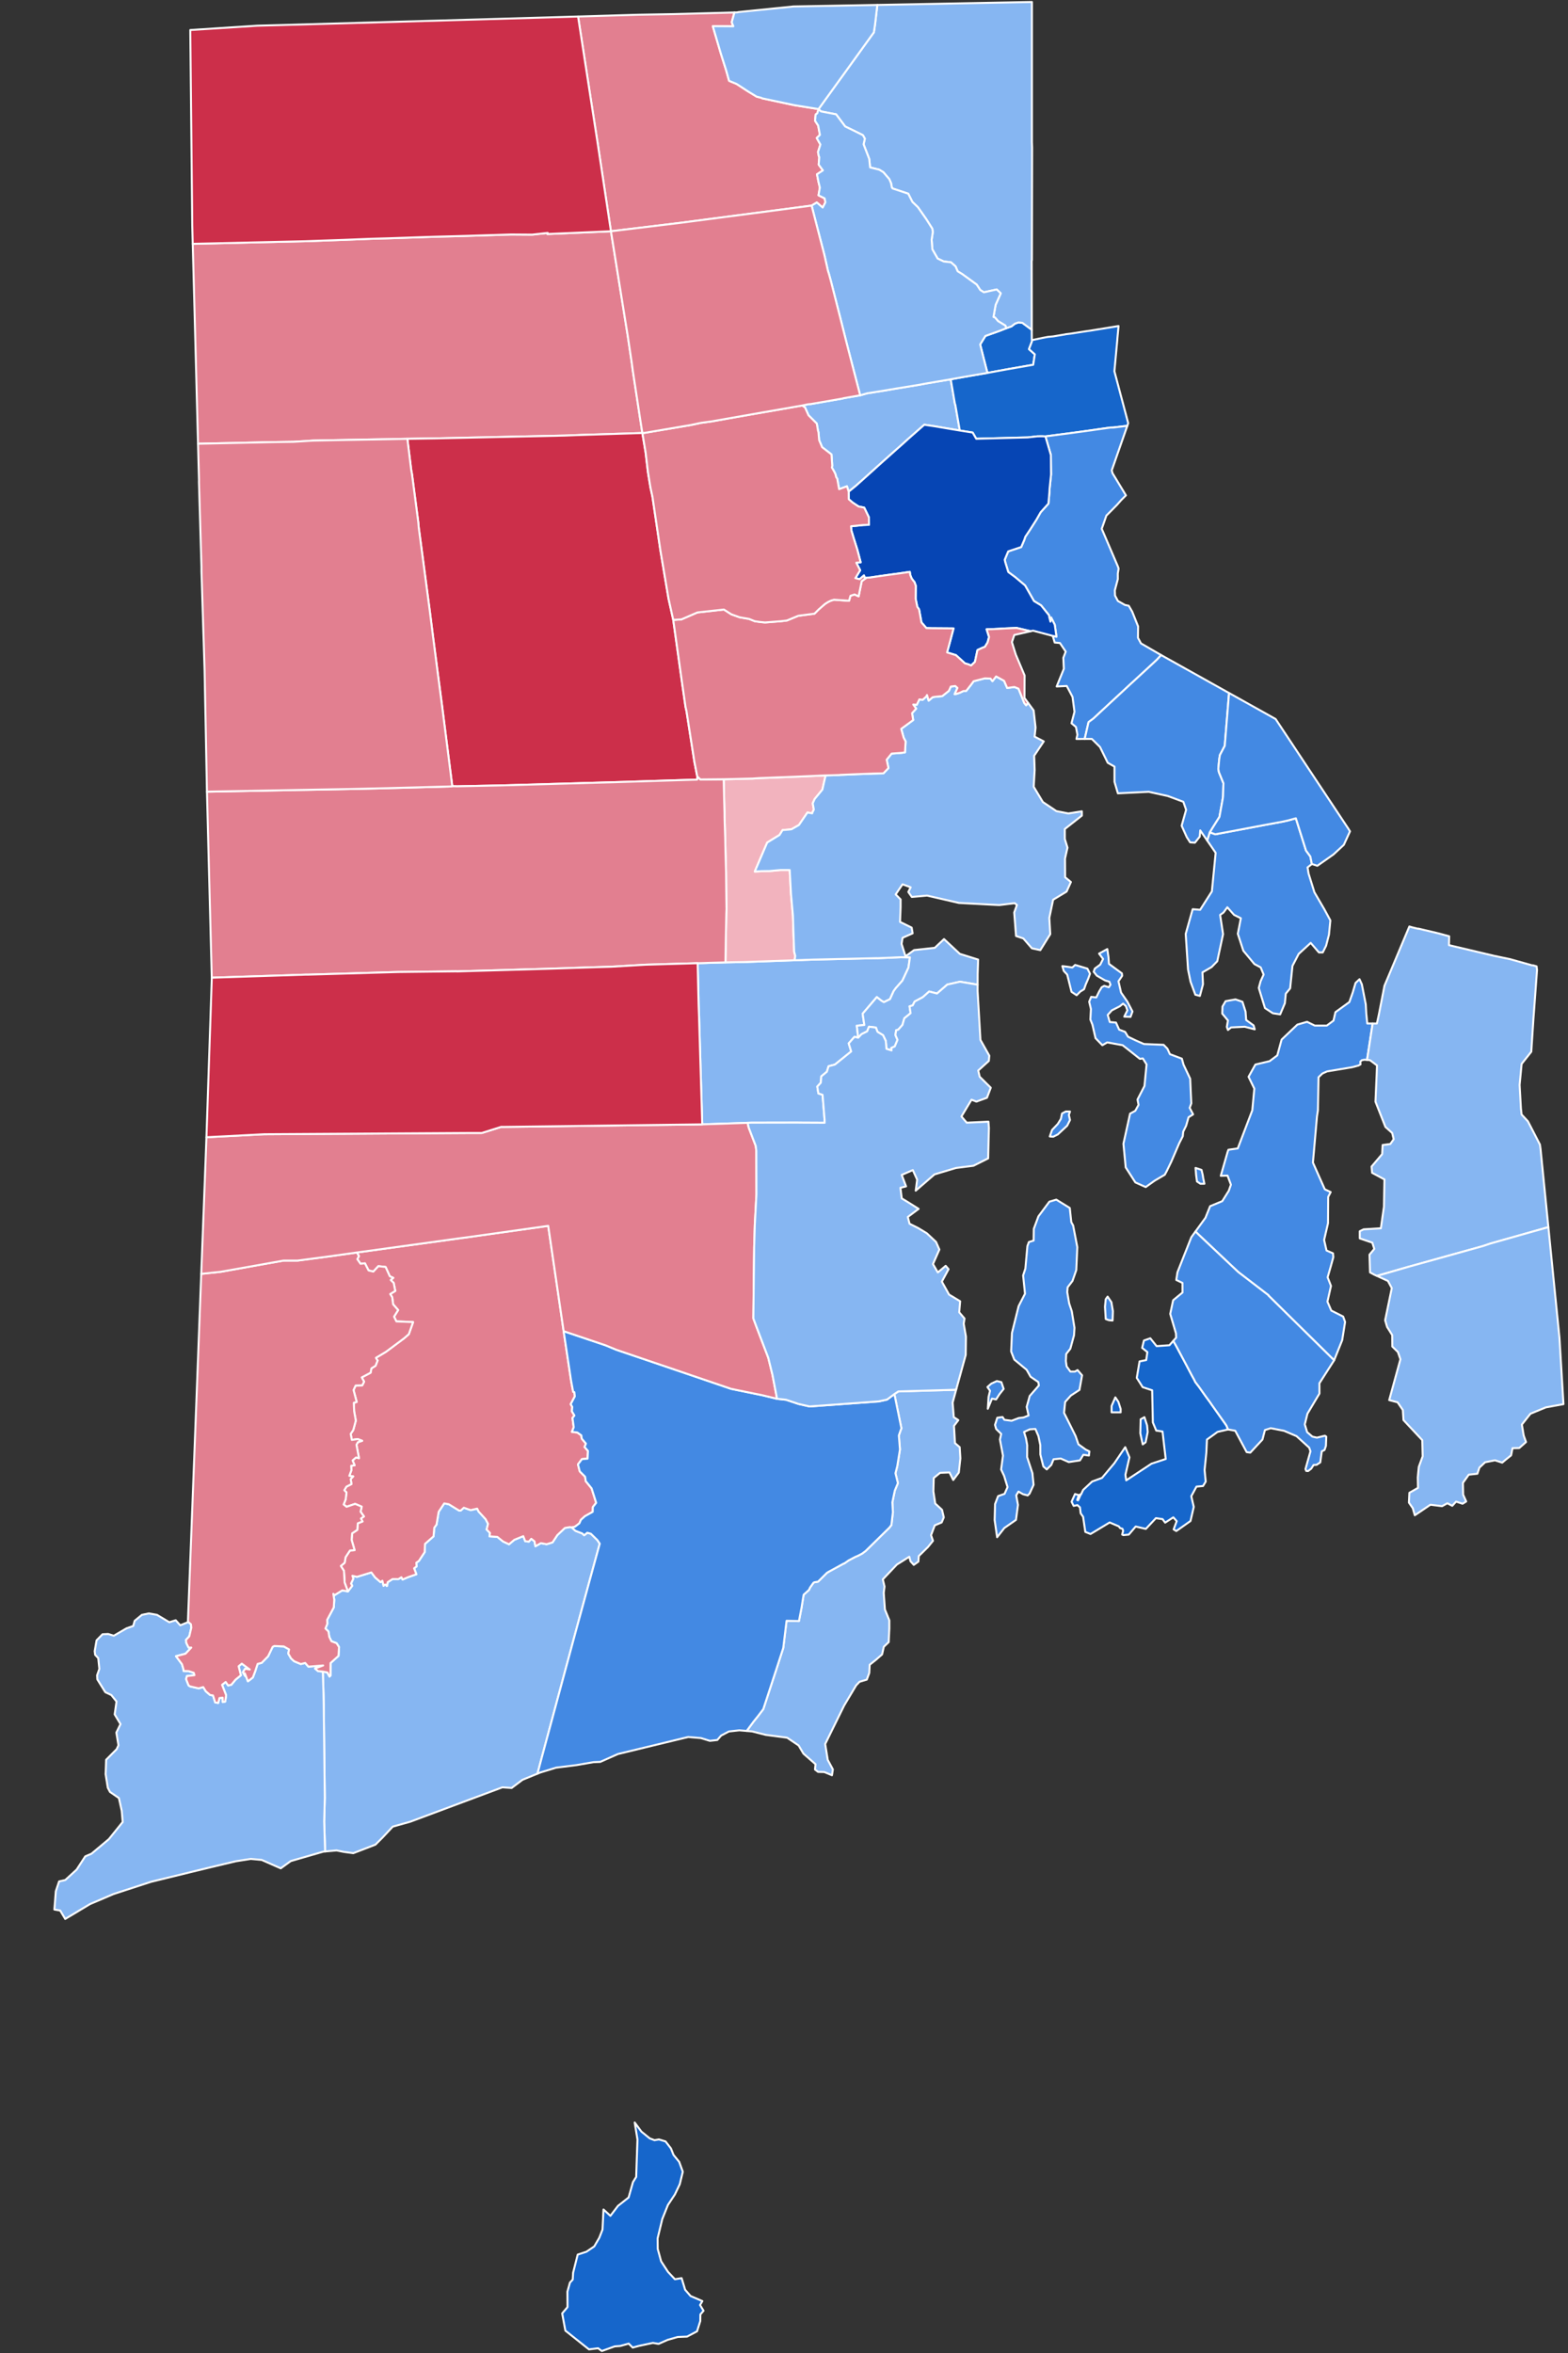
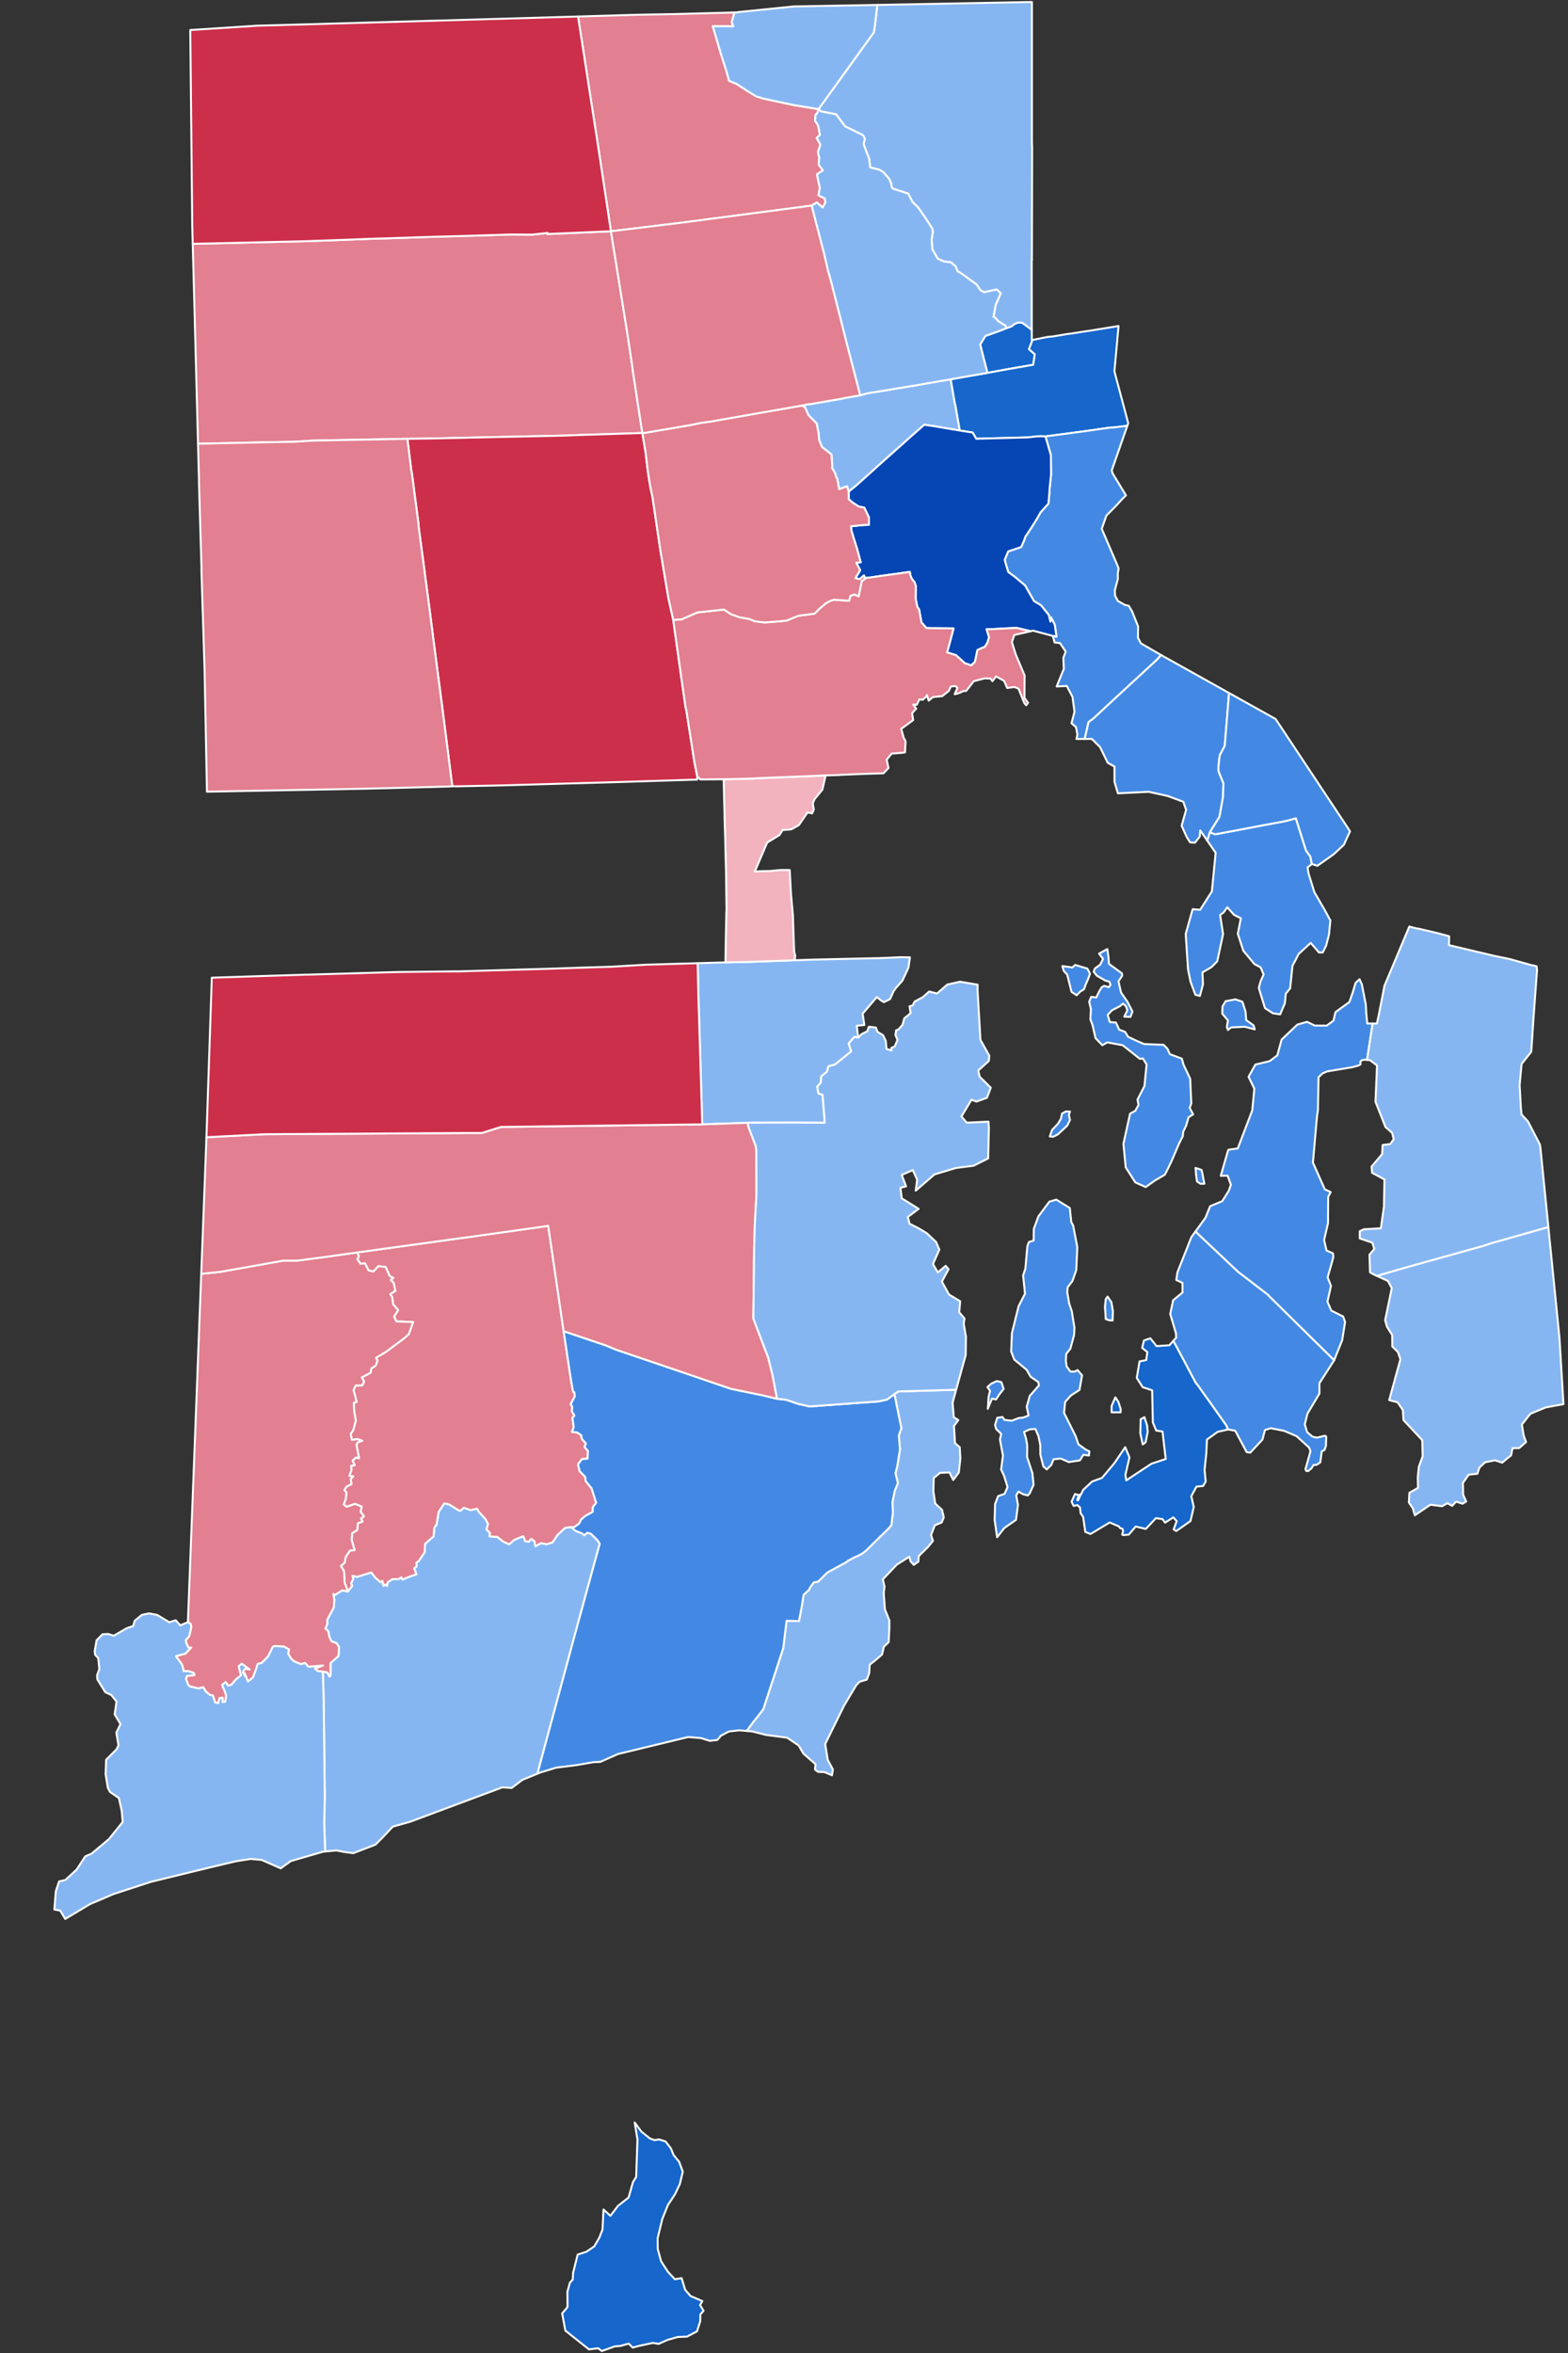
<svg xmlns="http://www.w3.org/2000/svg" xmlns:ns1="http://sodipodi.sourceforge.net/DTD/sodipodi-0.dtd" xmlns:ns2="http://www.inkscape.org/namespaces/inkscape" version="1.2" width="800" height="1200" viewBox="0 0 800 1200" stroke-linecap="round" stroke-linejoin="round" id="svg285633" ns1:docname="Better RI.svg" ns2:version="1.1.1 (3bf5ae0d25, 2021-09-20)">
  <rect x="0" y="0" width="800" height="1200" fill="#333333" stroke="none" />
  <ns1:namedview pagecolor="#ffffff" bordercolor="#666666" borderopacity="1" objecttolerance="10" gridtolerance="10" guidetolerance="10" ns2:pageopacity="0" ns2:pageshadow="2" ns2:window-width="1920" ns2:window-height="1017" id="namedview6498" showgrid="false" ns2:zoom="0.39333334" ns2:cx="400.42372" ns2:cy="503.38982" ns2:window-x="-8" ns2:window-y="-8" ns2:window-maximized="1" ns2:current-layer="svg285633" ns2:pagecheckerboard="0" />
  <defs id="defs285637" />
  <path d="m 98.331,124.354 57.376,-1.336 20.049,-0.706 13.562,-0.54 9.016,-0.255 22.652,-0.766 12.132,-0.315 4.139,-0.12 23.601,-0.736 10.641,0.075 7.947,-0.871 -0.15,0.555 8.474,-0.36 23.932,-1.036 8.61,53.564 2.032,13.661 0.527,3.993 0.045,0.27 3.778,24.785 1.039,6.62 -31.262,0.991 -8.384,0.315 -65.609,1.426 -14.63,0.225 -48.059,0.901 -10.115,0.631 -11.063,0.165 -37.584,0.811 -1.806,-68.711 -0.436,-16.228 z" id="Glocester town" fill="#911f2a" style="fill:#e27f90;fill-opacity:1;stroke:#ffffff;stroke-width:1;stroke-miterlimit:4;stroke-dasharray:none;stroke-opacity:1" />
  <path d="m 513.452,167.379 2.634,-0.946 1.716,-1.351 1.851,-0.661 1.972,0.225 4.786,3.528 0.016,4.549 v 0.751 l 0.181,-0.03 -0.12,0.721 -1.49,3.888 2.965,2.657 -0.813,5.314 -4.38,0.766 -1.52,0.27 -5.735,0.991 -2.634,0.465 -9.091,1.666 -0.602,-2.312 -1.58,-6.17 -1.52,-6.035 0.241,-0.39 2.423,-3.948 0.12,-0.045 7.541,-2.702 z" id="Central Falls city" fill="#d71e67" style="fill:#1666cb;fill-opacity:1;stroke:#ffffff;stroke-width:1;stroke-miterlimit:4;stroke-dasharray:none;stroke-opacity:1" />
  <path d="m 409.22,206.816 3.161,-0.661 1.219,-0.09 4.741,-0.811 11.484,-1.997 0.723,-0.21 8.308,-1.441 3.597,-1.036 7.917,-1.246 6.623,-1.126 11.304,-1.847 4.651,-0.856 12.101,-2.057 0.798,4.594 1.31,7.656 0.286,0.916 1.008,5.84 1.249,7.116 -4.892,-0.811 -7.977,-1.351 -5.253,-0.781 -8.218,7.236 -3.808,3.453 -1.686,1.471 -7.812,6.966 -8.911,8.031 -4.305,3.843 -3.838,3.138 -0.873,-2.747 -4.019,1.471 -0.948,-5.344 -0.542,-0.781 -0.361,-1.486 -0.527,-1.141 -1.31,-2.312 0.196,-0.871 -0.391,-5.795 -4.801,-3.708 -0.437,-1.081 -1.054,-2.462 -0.346,-4.083 -0.241,-0.721 -0.617,-3.678 -4.229,-4.233 -1.776,-3.993 z" id="North Providence town" fill="#f881d4" style="fill:#86b6f2;fill-opacity:1;stroke:#ffffff;stroke-width:1;stroke-miterlimit:4;stroke-dasharray:none;stroke-opacity:1" />
  <path d="m 286.821,1179.816 2.724,-3.228 -0.045,-7.881 1.279,-4.594 1.43,-1.561 0.196,-3.483 2.333,-9.248 4.455,-1.471 3.989,-2.702 2.574,-4.399 1.641,-4.188 0.512,-10.253 3.522,3.243 0.256,-0.345 3.597,-4.729 5.434,-4.279 2.212,-7.836 1.656,-2.672 0.211,-6.47 0.436,-12.595 -1.415,-8.677 3.447,4.669 4.229,3.423 2.423,0.931 2.273,-0.39 3.372,1.021 2.739,3.543 1.34,3.348 2.875,3.513 1.851,5.059 -1.55,6.365 -2.498,5.224 -3.552,5.359 -2.875,7.191 -2.378,9.833 0.06,5.389 1.731,6.32 3.507,5.374 1.942,2.072 0.406,0.435 1.174,1.261 3.417,-0.555 0.06,0.165 1.746,5.75 2.769,3.198 6.021,2.582 -1.189,2.012 1.791,2.927 -1.626,1.861 -0.045,3.393 -1.656,5.224 -5.102,2.702 -4.756,0.195 -5.163,1.471 -4.591,2.041 -2.905,-0.495 -7.165,1.531 -3.146,0.856 -2.017,-2.027 -4.335,1.201 -2.815,0.21 -6.593,2.357 -1.866,-1.411 -4.681,0.585 -12.041,-9.578 z" id="New Shoreham town" fill="#ffec2b" style="fill:#1666cb;fill-opacity:1;stroke:#ffffff;stroke-width:1;stroke-miterlimit:4;stroke-dasharray:none;stroke-opacity:1" />
  <path d="m 294.934,8.429 12.975,-0.39 3.101,-0.09 4.35,-0.135 10.235,-0.3 13.607,-0.24 4.35,-0.075 6.246,-0.165 24.91,-0.676 -1.385,5.014 0.828,2.042 -10.476,-0.075 3.974,13.556 2.86,9.037 1.475,5.284 3.853,1.606 5.81,3.783 4.41,2.687 2.303,0.57 0.557,0.3 16.301,3.468 7.902,1.276 2.258,0.36 2.243,0.36 -0.617,2.132 -0.858,0.661 -0.301,3.168 1.595,2.447 0.888,4.774 -1.626,1.561 1.866,3.348 -1.219,3.813 0.421,2.192 0.241,0.42 -0.316,3.813 2.152,2.942 -3.01,1.982 0.752,3.858 0.708,2.927 -0.692,3.948 3.116,1.546 0.391,2.027 -1.37,2.672 -3.01,-2.597 -2.634,1.591 -66.392,8.722 -36.003,4.369 -6.728,-44.571 -3.612,-23.224 z" id="North Smithfield town" fill="#9e4d4b" style="fill:#e27f90;fill-opacity:1;stroke:#ffffff;stroke-width:1;stroke-miterlimit:4;stroke-dasharray:none;stroke-opacity:1" />
  <path d="m 207.846,223.794 14.63,-0.225 65.609,-1.426 8.384,-0.315 31.262,-0.991 1.656,9.938 1.174,9.938 1.279,7.836 1.039,4.789 4.094,27.592 4.109,24.395 2.408,10.824 4.636,33.057 1.641,11.379 0.482,2.102 4.034,25.881 1.46,7.416 -0.076,1.621 -2.694,0.06 -13.306,0.42 -14.028,0.435 -9.979,0.315 -59.935,1.711 -22.442,0.465 -2.529,-0.06 -5.268,-41.449 -2.303,-17.459 v -0.03 l -2.167,-16.709 -1.505,-11.89 -0.241,-1.907 -5.644,-42.605 -0.196,-2.417 -3.236,-24.71 -0.391,-2.087 z" id="Scituate town" fill="#cc7473" style="fill:#cc2f4a;fill-opacity:1;stroke:#ffffff;stroke-width:1;stroke-miterlimit:4;stroke-dasharray:none;stroke-opacity:1" />
  <path d="m 485.05,193.44 6.532,-1.171 9.422,-1.621 1.445,-0.24 1.339,-0.225 9.091,-1.666 2.634,-0.465 5.735,-0.991 1.52,-0.27 4.38,-0.766 0.813,-5.314 -2.965,-2.657 1.49,-3.888 0.12,-0.721 5.072,-1.066 0.105,-0.03 0.15,-0.03 2.619,-0.495 2.694,-0.255 0.196,-0.03 5.765,-0.961 0.723,-0.15 2.258,-0.27 8.022,-1.246 0.196,-0.03 1.866,-0.255 3.748,-0.615 3.281,-0.525 6.292,-1.036 1.024,-0.165 0.076,-0.015 -0.497,5.269 -0.12,1.321 v 0.27 l -0.421,4.519 v 0.03 l -1.084,11.664 2.002,7.536 1.069,4.023 v 0.015 l 0.436,1.606 3.537,13.301 -0.497,1.456 -0.166,-0.09 -6.999,0.841 -1.565,0.03 -11.891,1.696 -4.305,0.585 -5.208,0.706 -2.107,0.27 -9.498,1.246 -1.731,-0.075 -2.378,0.03 -4.862,0.555 -7.601,0.195 -8.745,0.24 -6.126,0.15 -3.853,0.105 -1.836,-3.168 -6.547,-1.036 -1.249,-7.116 -1.008,-5.84 -0.286,-0.916 -1.309,-7.656 z" id="Pawtucket city" fill="#a880df" style="fill:#1666cb;fill-opacity:1;stroke:#ffffff;stroke-width:1;stroke-miterlimit:4;stroke-dasharray:none;stroke-opacity:1" />
  <path d="m 623.719,513.305 1.595,-2.732 5.057,-0.886 3.522,1.216 1.595,5.029 0.316,4.278 3.778,2.732 0.587,2.012 -5.088,-1.321 -6.969,0.345 -1.611,1.306 -0.572,-1.591 0.572,-3.258 -2.92,-3.513 z m -13.757,82.312 3.055,1.006 0.587,2.447 0.301,1.877 0.587,2.747 h -2.047 l -1.746,-1.156 -0.436,-3.318 z m 90.354,-73.635 -0.196,1.321 -2.649,17.249 -1.309,-0.12 -1.37,0.27 -0.753,0.736 0.105,1.381 -1.069,0.601 -3.221,0.856 -2.152,0.36 -9.181,1.531 -1.445,0.24 -1.58,0.706 -0.798,0.36 -1.972,1.892 -0.316,16.859 -0.482,3.168 -1.189,13.556 -0.421,4.834 -0.452,5.134 3.251,7.311 2.8,6.29 3.01,1.426 -1.279,2.447 -0.09,13.421 -1.987,8.557 1.234,5.374 3.296,1.441 0.166,1.967 -0.12,0.435 -1.099,3.963 -1.686,5.87 1.716,4.384 -1.806,8.017 1.957,4.549 6.051,3.047 0.993,2.747 -1.475,9.277 -4.124,10.283 -33.505,-33.012 0.06,-0.12 -15.518,-11.905 -10.521,-9.938 -9.844,-9.293 -1.415,-1.411 0.436,-0.586 4.666,-6.41 2.363,-5.9 6.081,-2.522 0.12,-0.045 3.326,-5.299 1.099,-3.108 -1.731,-4.639 -3.447,0.105 3.522,-12.28 0.376,-1.006 4.546,-0.646 0.226,-0.03 7.405,-19.426 1.039,-11.064 -1.881,-3.873 -1.054,-2.162 3.477,-6.245 7.27,-1.741 3.913,-2.942 2.197,-8.047 3.552,-3.378 2.604,-2.477 1.881,-1.786 4.952,-1.426 1.159,0.57 2.784,1.366 6.141,-0.015 3.402,-2.537 0.993,-4.309 7.104,-5.149 1.716,-4.879 1.445,-4.879 2.017,-1.892 1.189,2.612 2.002,10.238 0.256,4.624 0.512,5.119 z m -144.615,-11.124 1.024,-2.462 2.604,0.285 1.46,-3.032 1.294,-2.162 1.31,-0.721 2.333,0.721 0.858,-1.306 -0.572,-1.501 -2.182,-0.661 -4.229,-2.447 -1.595,-2.012 0.572,-1.591 2.769,-2.027 1.445,-2.882 -2.047,-2.732 4.215,-2.312 0.587,4.038 0.256,3.513 6.593,4.834 0.135,1.261 -1.881,2.777 1.325,5.765 3.206,4.609 2.619,5.044 -1.008,2.747 -3.191,-0.135 1.595,-3.183 -0.738,-2.162 -1.46,-1.291 -1.671,1.366 -4.064,2.072 -2.092,2.342 1.054,3.618 3.161,0.27 1.611,3.603 3.055,1.156 1.46,2.447 4.124,1.982 4.019,1.756 10.024,0.405 1.942,1.982 1.264,2.777 6.111,2.297 0.843,3.047 3.402,7.191 0.346,7.791 0.226,4.759 -0.828,2.312 1.746,3.318 -2.318,1.456 -1.234,4.309 -1.505,3.062 -0.226,2.342 -1.791,3.513 -4.064,9.458 -2.318,4.774 -1.008,1.877 -5.087,2.972 -4.636,3.303 -5.283,-2.372 -4.922,-7.656 -1.159,-12.07 3.387,-15.342 2.649,-1.441 1.671,-3.017 -0.527,-2.747 3.552,-6.891 1.069,-11.019 -1.897,-3.032 -1.505,0.21 -5.328,-4.233 -3.492,-2.732 -7.857,-1.426 -2.468,1.441 -3.492,-3.603 -1.58,-6.876 -1.054,-2.642 0.286,-5.329 z m -13.682,-18.15 2.318,0.285 2.769,0.42 1.445,-1.306 6.246,1.877 1.325,2.597 -0.873,2.447 -1.309,3.032 -0.858,2.447 -1.897,1.156 -1.881,1.892 -2.619,-1.741 -1.611,-6.485 -0.587,-2.297 -1.746,-1.877 z m -5.253,83.558 2.905,-3.047 1.595,-2.597 0.572,-2.747 1.897,-1.006 h 2.182 l -0.587,1.726 0.587,2.597 -1.445,2.897 -4.801,4.474 -2.318,1.156 -1.746,-0.135 z" id="Portsmouth town" fill="#ae779c" style="fill:#4389e3;fill-opacity:1;stroke:#ffffff;stroke-width:1;stroke-miterlimit:4;stroke-dasharray:none;stroke-opacity:1" />
  <path d="m 355.938,491.222 2.769,-0.075 3.055,-0.105 8.369,-0.24 10.16,-0.195 25.136,-0.886 9.317,-0.33 32.737,-0.751 0.241,0.03 7.315,-0.3 1.114,-0.06 3.432,-0.15 4.666,0.075 -0.752,5.239 -3.086,6.635 -3.402,3.858 -1.099,1.531 -1.836,4.068 -3.116,1.516 -1.294,-0.751 -2.303,-1.831 -7.24,8.467 0.858,5.765 -3.838,0.375 0.722,6.125 -1.881,-0.495 -2.965,3.378 1.264,4.113 -8.309,6.695 -3.236,0.856 -0.858,2.792 -2.86,2.357 -0.241,3.273 -1.791,1.922 0.557,3.513 2.122,0.706 1.039,12.685 0.03,1.576 -11.665,-0.06 -2.468,-0.03 -23.119,0.045 -2.047,0.075 -23.149,0.781 -1.641,-55.05 -0.211,-5.765 -0.421,-18 z" id="East Greenwich town" fill="#db6245" style="fill:#86b6f2;fill-opacity:1;stroke:#ffffff;stroke-width:1;stroke-miterlimit:4;stroke-dasharray:none;stroke-opacity:1" />
  <path d="m 369.228,397.41 14.826,-0.36 0.527,-0.045 2.634,-0.18 19.627,-0.751 11.65,-0.51 2.739,-0.105 -0.903,3.948 -0.738,3.288 -3.943,4.789 -0.993,2.222 0.572,3.183 -0.873,1.756 0.045,0.15 -2.438,-0.42 -4.35,6.395 -3.793,2.147 -1.641,0.18 -2.905,0.225 -1.55,2.507 -6.277,3.858 -0.587,1.336 -1.219,2.822 -4.546,10.629 3.612,-0.195 3.974,-0.06 5.599,-0.525 h 4.621 l 0.662,12.19 0.316,3.543 0.677,7.596 0.241,7.836 0.391,10.509 0.542,2.072 -0.301,2.282 -25.136,0.886 -10.16,0.195 0.211,-13.631 0.211,-10.554 0.015,-0.615 0.105,-2.342 -0.135,-9.022 -0.105,-9.383 v -0.36 l -0.196,-7.356 -0.166,-6.08 -0.076,-4.233 -0.241,-7.236 -0.09,-3.303 -0.015,-2.117 -0.135,-4.759 -0.045,-1.456 z" id="West Warwick town" fill="#c79b37" style="fill:#f2b3be;fill-opacity:1;stroke:#ffffff;stroke-width:1;stroke-miterlimit:4;stroke-dasharray:none;stroke-opacity:1" />
  <path d="m 380.954,882.77 3.552,-4.819 2.152,-2.657 2.769,-3.648 6.487,-19.786 3.703,-11.409 1.686,-13.856 6.322,0.135 1.355,-6.996 0.316,-2.057 0.723,-4.399 2.694,-2.402 0.602,-1.276 1.686,-2.372 0.452,-0.285 1.927,-0.315 4.53,-4.504 0.722,-0.45 7.842,-4.293 0.241,-0.015 2.212,-1.546 3.326,-1.756 1.535,-0.66 2.062,-1.081 1.806,-1.351 12.101,-11.89 1.024,-1.321 0.768,-6.515 -0.271,-5.074 1.249,-5.975 1.58,-3.813 -1.249,-5.044 0.918,-3.573 1.385,-8.572 -0.572,-7.131 0.903,-2.597 0.406,-1.021 -3.582,-17.474 2.017,-1.351 17.942,-0.525 10.942,-0.315 0.707,-0.375 -1.897,6.906 0.587,7.431 2.333,1.501 -2.228,2.942 0.512,8.782 2.408,2.072 0.346,5.69 -0.798,7.251 -1.084,1.426 -1.776,2.372 -1.897,-3.843 -4.816,0.195 -3.221,2.627 -0.181,6.83 0.948,6.2 3.462,3.183 0.903,3.873 -1.084,2.582 -3.522,1.486 -1.897,5.014 0.993,2.867 -2.559,3.168 -4.681,4.594 -0.211,2.837 -0.753,0.54 -1.595,1.141 -1.686,-1.861 -0.587,-2.297 -6.382,4.008 -5.9,6.215 -0.045,0.06 h -0.015 l -0.015,0.03 -1.174,1.231 0.873,3.663 -0.406,3.183 0.602,8.497 2.258,5.54 v 1.246 2.897 l -0.331,6.981 -2.483,2.357 -0.873,3.903 -3.146,2.747 -3.191,2.537 -0.211,4.188 -1.264,3.393 -3.703,1.096 -1.731,1.831 -1.46,2.447 -4.696,7.881 -9.633,19.576 1.31,8.122 2.604,4.819 -0.271,1.802 -0.181,1.186 -3.929,-1.636 -3.161,-0.075 -1.58,-1.216 0.271,-2.702 -6.156,-5.389 -2.468,-4.173 -5.87,-3.963 -10.867,-1.426 -7.029,-1.771 z" id="Narragansett town" fill="#cd4272" style="fill:#86b6f2;fill-opacity:1;stroke:#ffffff;stroke-width:1;stroke-miterlimit:4;stroke-dasharray:none;stroke-opacity:1" />
  <path d="m 417.619,55.628 7.225,-10.013 7.812,-10.824 9.242,-12.82 3.943,-5.464 0.617,-4.098 1.114,-9.518 0.09,-0.375 h 0.015 l 34.679,-0.66 44.131,-0.841 v 25.776 20.522 3.243 15.538 6.455 l 0.105,2.612 -0.03,16.393 v 0 l -0.016,6.996 -0.075,34.153 -0.105,0.27 0.015,9.788 v 1.036 0.21 l 0.03,15.192 v 8.977 l -4.786,-3.528 -1.972,-0.225 -1.851,0.661 -1.716,1.351 -2.634,0.946 -0.512,-1.336 -3.718,-2.267 -1.55,-1.831 -0.798,-0.3 1.099,-6.2 2.619,-5.855 -2.062,-1.967 -4.094,0.901 -2.438,0.54 -1.866,-1.156 -1.806,-2.762 -7.481,-5.419 -2.258,-1.381 -1.054,-2.477 -2.333,-2.087 -3.718,-0.435 -3.101,-1.486 -2.694,-4.714 -0.361,-4.894 0.587,-3.918 -0.241,-1.696 -3.131,-4.924 -4.229,-6.05 -2.8,-2.687 -2.137,-4.203 -7.917,-2.627 -0.421,-0.48 -0.421,-2.252 -0.933,-2.117 -2.995,-3.483 -2.077,-1.276 -4.681,-1.156 -0.452,-4.339 -2.875,-7.446 0.647,-2.882 -1.008,-1.786 -4.756,-2.357 -4.275,-2.072 -4.636,-6.2 -7.721,-1.486 z" id="Cumberland town" fill="#ff49ab" style="fill:#86b6f2;fill-opacity:1;stroke:#ffffff;stroke-width:1;stroke-miterlimit:4;stroke-dasharray:none;stroke-opacity:1" />
  <path d="m 533.38,222.563 9.498,-1.246 2.107,-0.27 5.208,-0.706 4.305,-0.585 11.891,-1.696 1.565,-0.03 6.999,-0.841 0.166,0.09 -7.36,21.062 -0.542,1.531 0.421,1.516 1.039,1.696 5.78,9.548 -2.378,2.372 -0.09,0.105 -2.062,2.327 -3.326,3.378 -2.122,2.132 -1.008,2.897 -1.355,3.828 8.293,19.351 0.181,0.57 0.016,0.045 0.105,0.345 -0.376,2.327 -0.03,0.15 0.016,2.882 -0.903,3.378 -0.632,2.387 0.105,2.612 1.445,2.747 3.612,2.057 1.957,0.405 1.761,3.017 2.152,5.404 0.858,2.132 -0.09,5.78 1.55,2.867 10.295,5.945 -2.077,2.267 -2.815,2.642 -2.092,1.922 -7.496,6.921 -0.693,0.615 -4.244,3.948 -5.78,5.344 -9.377,8.707 -2.469,1.831 -1.972,8.572 h -0.075 l -4.139,0.015 0.497,-2.192 -0.738,-3.903 -2.288,-1.907 1.535,-5.87 -0.436,-3.303 -0.016,-0.06 -0.542,-4.188 -0.617,-1.171 -2.333,-4.429 -5.148,0.255 3.266,-8.047 0.391,-0.961 -0.256,-5.6 1.219,-3.168 -1.008,-1.501 -1.942,-2.882 -2.679,-0.24 -0.993,-3.393 -0.15,-0.045 2.047,0.45 -0.873,-6.11 -1.851,-3.663 -0.331,2.117 -0.602,-2.252 -0.12,-0.991 -4.079,-5.089 -3.612,-2.192 -4.546,-7.956 -5.057,-4.248 -3.507,-2.597 -1.55,-5.044 -0.271,-1.231 1.776,-4.248 6.638,-2.222 1.55,-3.603 0.557,-1.651 2.303,-3.438 3.372,-5.299 2.137,-3.753 3.959,-4.399 0.497,-5.645 0.105,-2.012 0.753,-7.251 -0.016,-1.126 -0.09,-8.767 z" id="East Providence city" fill="#feef5e" style="fill:#4389e3;fill-opacity:1;stroke:#ffffff;stroke-width:1;stroke-miterlimit:4;stroke-dasharray:none;stroke-opacity:1" />
  <path d="m 414.097,104.853 2.634,-1.591 3.01,2.597 1.37,-2.672 -0.391,-2.027 -3.116,-1.546 0.692,-3.948 -0.708,-2.927 -0.752,-3.858 3.01,-1.982 -2.152,-2.942 0.316,-3.813 -0.241,-0.42 -0.421,-2.192 1.219,-3.813 -1.866,-3.348 1.626,-1.561 -0.888,-4.774 -1.595,-2.447 0.301,-3.168 0.858,-0.661 0.617,-2.132 1.234,1.186 7.721,1.486 4.636,6.2 4.275,2.072 4.756,2.357 1.008,1.786 -0.647,2.882 2.875,7.446 0.452,4.339 4.681,1.156 2.077,1.276 2.995,3.483 0.933,2.117 0.421,2.252 0.421,0.48 7.917,2.627 2.137,4.203 2.8,2.687 4.229,6.05 3.131,4.924 0.241,1.696 -0.587,3.918 0.361,4.894 2.694,4.714 3.101,1.486 3.718,0.435 2.333,2.087 1.054,2.477 2.258,1.381 7.481,5.419 1.806,2.762 1.866,1.156 2.438,-0.54 4.094,-0.901 2.062,1.967 -2.619,5.855 -1.099,6.2 0.798,0.3 1.55,1.831 3.718,2.267 0.512,1.336 -3.04,1.201 -7.541,2.702 -0.12,0.045 -2.423,3.948 -0.241,0.39 1.52,6.035 1.58,6.17 0.602,2.312 -1.34,0.225 -1.445,0.24 -9.422,1.621 -6.532,1.171 -12.101,2.057 -4.651,0.856 -11.304,1.847 -6.623,1.126 -7.917,1.246 -3.597,1.036 -6.833,-26.361 -3.522,-13.961 -4.425,-17.354 -1.084,-3.993 -0.572,-1.801 -1.851,-8.227 -4.801,-18.51 z" id="Lincoln town" fill="#ac78ac" style="fill:#86b6f2;fill-opacity:1;stroke:#ffffff;stroke-width:1;stroke-miterlimit:4;stroke-dasharray:none;stroke-opacity:1" />
  <path d="m 433.002,250.756 3.838,-3.138 4.305,-3.843 8.911,-8.032 7.812,-6.966 1.686,-1.471 3.808,-3.453 8.218,-7.236 5.253,0.781 7.977,1.351 4.892,0.811 6.547,1.036 1.836,3.168 3.853,-0.105 6.126,-0.15 8.745,-0.24 7.601,-0.195 4.862,-0.555 2.378,-0.03 1.731,0.075 2.769,9.473 0.09,8.767 0.016,1.126 -0.753,7.251 -0.105,2.012 -0.497,5.645 -3.958,4.399 -2.137,3.753 -3.372,5.299 -2.303,3.438 -0.557,1.651 -1.55,3.603 -6.638,2.222 -1.776,4.248 0.271,1.231 1.55,5.044 3.507,2.597 5.057,4.248 4.545,7.956 3.612,2.192 4.079,5.089 0.12,0.991 0.602,2.252 0.331,-2.117 1.851,3.663 0.873,6.11 -2.047,-0.45 -9.904,-2.627 -1.219,0.285 -7.164,-1.681 -5.81,0.255 -2.769,0.165 -0.527,0.03 -3.522,0.18 -2.679,0.045 1.249,3.948 -0.738,2.777 -1.385,2.237 -1.325,0.51 -2.469,1.141 -1.279,6.005 -1.972,1.892 -1.385,-0.616 -1.731,-0.495 -4.606,-4.188 -4.515,-1.396 1.716,-6.32 1.565,-5.93 -1.084,-0.015 -10.25,-0.075 -2.514,-0.075 -2.514,-2.882 -1.204,-6.62 -0.933,-1.366 -0.828,-4.128 0.075,-6.575 -0.692,-1.907 -0.617,-0.736 -0.813,-1.096 -0.708,-1.771 -0.226,-1.591 -1.49,0.225 -3.974,0.585 -4.937,0.661 -5.554,0.781 -4.305,0.646 -1.836,0.075 -0.948,0.075 -0.346,-1.216 -2.228,1.922 -2.152,-0.54 2.438,-4.023 -1.972,-3.843 2.228,-0.195 -1.701,-6.455 -1.897,-6.02 -0.873,-2.912 -0.211,-0.6 -0.226,-2.417 6.277,-0.631 2.875,-0.12 -0.015,-3.738 -2.408,-4.999 -2.905,-0.6 -2.95,-1.952 -2.047,-1.741 z" id="Providence city" fill="#e4d38f" style="fill:#0645b4;fill-opacity:1;stroke:#ffffff;stroke-width:1;stroke-miterlimit:4;stroke-dasharray:none;stroke-opacity:1" />
  <path d="m 374.707,6.358 1.46,-0.045 h 0.09 l 0.301,-0.135 2.739,-0.285 13.366,-1.351 9.844,-0.991 h 0.015 l 1.174,-0.12 1.024,-0.135 1.701,-0.03 7.089,-0.135 7.782,-0.135 h 0.075 l 26.295,-0.48 -0.09,0.375 -1.114,9.518 -0.617,4.098 -3.943,5.464 -9.242,12.82 -7.812,10.824 -7.225,10.013 -2.243,-0.36 -2.258,-0.36 -7.902,-1.276 -16.301,-3.468 -0.557,-0.3 -2.303,-0.57 -4.41,-2.687 -5.81,-3.783 -3.853,-1.606 -1.475,-5.284 -2.86,-9.037 -3.974,-13.556 10.476,0.075 -0.828,-2.042 z" id="Woonsocket city" fill="#990c3e" style="fill:#86b6f2;fill-opacity:1;stroke:#ffffff;stroke-width:1;stroke-miterlimit:4;stroke-dasharray:none;stroke-opacity:1" />
-   <path d="m 105.586,403.746 71.826,-1.336 20.154,-0.45 32.105,-0.871 1.084,-0.135 2.529,0.06 22.442,-0.465 59.935,-1.711 9.979,-0.315 14.028,-0.435 13.306,-0.42 2.694,-0.06 0.076,-1.621 1.595,1.531 11.891,-0.105 0.241,10.944 0.045,1.456 0.135,4.759 0.015,2.117 0.09,3.303 0.241,7.236 0.075,4.233 0.166,6.08 0.196,7.356 v 0.36 l 0.105,9.383 0.135,9.022 -0.105,2.342 -0.015,0.615 -0.211,10.554 -0.211,13.631 -8.369,0.24 -3.055,0.105 -2.769,0.075 -26.4,0.766 -17.671,1.036 -13.637,0.42 -20.049,0.661 -45.034,1.306 -0.09,-0.045 -29.877,0.345 -46.178,1.351 -0.753,-0.015 -48.21,1.561 -1.505,-57.977 -0.933,-36.239 z" id="Coventry town" fill="#ca5369" style="fill:#e27f90;fill-opacity:1;stroke:#ffffff;stroke-width:1;stroke-miterlimit:4;stroke-dasharray:none;stroke-opacity:1" />
  <path d="m 581.966,723.821 1.927,-1.081 1.355,4.203 0.316,3.363 -1.069,5.239 -1.475,1.096 -1.234,-5.69 z m -14.826,-6.786 1.911,-4.399 1.55,2.282 1.159,3.633 v 1.726 h -4.621 z m -16.647,45.367 -0.858,2.567 0.421,0.105 0.075,-0.736 0.211,0.03 0.692,-1.531 0.181,-0.601 0.301,-0.06 1.099,-2.327 4.591,-4.293 5.042,-1.847 6.277,-7.461 5.569,-8.212 2.152,5.194 -2.047,8.872 0.391,2.867 12.764,-8.422 0.136,-0.09 4.561,-1.501 2.709,-0.886 -0.798,-6.74 -0.843,-7.266 -1.445,-0.225 -1.761,-0.255 -1.731,-4.158 -0.09,-4.519 -0.15,-6.831 -0.105,-5.044 -4.847,-1.591 -3.01,-4.729 1.415,-8.407 3.402,-0.675 0.587,-4.083 -2.664,-2.147 0.918,-3.753 3.251,-1.141 3.206,4.008 1.129,-0.075 1.249,-0.09 4.169,-0.285 1.972,-2.237 0.452,0.796 1.129,1.997 4.892,9.158 2.995,5.675 1.189,2.162 0.587,1.216 1.55,2.027 0.09,0.09 3.793,5.359 2.423,3.288 0.03,0.105 7.405,10.463 0.617,0.916 0.798,1.937 -5.373,1.231 -3.341,2.432 -0.708,0.51 -1.355,0.976 -0.136,2.882 -0.18,3.858 -0.557,5.509 -0.331,3.273 0.572,5.915 -1.37,2.252 -3.341,0.3 -2.649,4.894 1.264,5.449 -0.166,0.736 -1.355,5.825 -0.15,0.645 -6.623,4.669 -0.617,0.435 -1.355,-0.826 1.565,-4.203 -1.731,-1.952 -4.169,2.702 -1.309,-1.786 -1.415,-0.21 -1.987,-0.3 -0.798,0.856 -4.35,4.639 -5.178,-1.216 -3.507,4.113 -2.815,0.27 -0.572,-0.285 0.512,-1.997 -0.406,-0.976 -1.114,-0.285 -0.723,-0.931 -4.651,-1.982 -2.769,1.681 -2.273,1.366 -0.12,0.075 -2.483,1.501 -2.122,1.261 -2.649,-1.066 -1.129,-7.701 -1.249,-1.771 -0.361,-3.047 -1.294,-1.141 -1.911,0.405 -1.069,-2.132 1.776,-3.948 1.686,0.54 z" id="Newport city" fill="#f692eb" style="fill:#1666cb;fill-opacity:1;stroke:#ffffff;stroke-width:1;stroke-miterlimit:4;stroke-dasharray:none;stroke-opacity:1" />
  <path d="m 697.472,540.552 2.649,-17.249 0.196,-1.321 2.183,-0.015 0.963,-4.399 2.905,-14.877 4.455,-10.584 8.233,-19.606 1.294,0.39 3.311,0.796 0.016,-0.105 7.074,1.666 v 0 l 3.146,0.751 5.479,1.486 -0.09,3.843 v 0.135 0.555 l 14.419,3.408 8.444,1.997 0.406,0.09 7.977,1.666 11.063,3.108 h 0.512 l 1.866,0.54 0.226,1.862 -1.761,24.02 -0.015,0.075 -0.211,3.183 -0.933,14.217 -0.016,0.18 -4.922,6.215 -1.024,10.734 0.662,11.905 0.045,0.42 0.301,2.747 2.122,2.282 1.099,1.186 6.126,11.845 0.136,0.916 0.18,1.291 4.004,39.917 -29.471,8.332 -3.838,1.306 -38.156,10.614 -16.015,4.624 -1.385,-0.63 -2.137,-1.171 -0.271,-9.037 2.438,-2.927 -0.993,-3.183 -6.397,-2.177 -0.015,-3.663 1.972,-0.976 3.688,-0.225 2.453,-0.15 2.649,-0.15 1.58,-10.974 0.256,-13.931 -6.307,-3.393 -0.256,-3.183 5.388,-6.35 0.241,-4.639 3.929,-0.51 1.716,-2.447 -0.752,-3.168 -3.447,-3.078 -5.087,-12.895 0.512,-11.74 0.075,-1.666 0.196,-5.074 -3.597,-2.687 z" id="Tiverton town" fill="#8437ba" style="fill:#86b6f2;fill-opacity:1;stroke:#ffffff;stroke-width:1;stroke-miterlimit:4;stroke-dasharray:none;stroke-opacity:1" />
  <path d="m 164.709,852.49 2.288,0.42 1.129,2.102 0.482,-0.465 0.045,-6.425 4.049,-3.633 0.286,-4.504 -1.279,-1.997 -2.604,-0.976 -1.084,-2.207 -0.452,-2.792 -1.535,-1.501 0.978,-2.387 -0.09,-2.027 3.372,-6.335 0.241,-3.888 -0.467,-3.062 0.587,0.706 3.974,-2.447 2.89,0.525 2.197,-2.882 -0.632,-1.126 1.189,-2.492 -0.482,-1.471 2.348,0.54 7.33,-2.252 1.927,2.552 2.8,2.432 0.903,-0.766 0.602,2.627 0.09,-0.315 0.677,-0.3 0.376,-0.015 0.467,0.706 0.196,-0.09 0.286,-1.846 2.499,-1.606 3.01,0.015 1.505,-0.931 0.572,1.171 2.875,-1.231 4.184,-1.456 -1.159,-3.062 1.264,-0.946 -0.136,-1.907 1.294,-0.871 2.965,-4.519 0.181,-4.203 4.35,-3.828 0.376,-4.414 1.144,-1.591 1.099,-6.53 2.83,-4.279 2.318,0.42 5.313,3.258 h 0.752 l 1.626,-1.471 3.507,1.231 3.296,-0.781 0.738,1.501 3.567,3.888 1.249,2.387 -0.738,2.867 1.731,1.786 -0.241,1.726 3.989,0.27 2.935,2.357 3.025,1.411 2.679,-2.267 4.591,-1.877 0.978,2.567 1.866,0.21 1.234,-1.426 1.641,1.276 0.467,2.522 2.815,-1.591 2.905,0.555 3.01,-0.931 2.469,-3.723 3.853,-3.648 2.649,-0.45 0.858,0.21 1.836,1.681 3.507,1.381 0.978,0.916 1.58,-1.291 1.821,0.495 3.357,3.288 1.189,1.786 -5.163,18.84 -7.149,26.211 -7.375,27.322 -10.25,38.011 -1.836,6.921 -7.661,3.138 -5.524,4.158 -0.376,-0.03 -4.335,-0.3 -46.991,17.534 -3.04,0.856 -5.915,1.666 -5.148,5.495 -3.673,3.678 -11.304,4.354 -2.017,-0.27 -2.86,-0.39 -3.672,-0.736 -5.825,0.525 -0.482,-15.237 0.316,-12.175 -0.557,-47.799 -0.03,-1.456 -0.075,-3.798 z" id="Charlestown town" fill="#82b150" style="fill:#86b6f2;fill-opacity:1;stroke:#ffffff;stroke-width:1;stroke-miterlimit:4;stroke-dasharray:none;stroke-opacity:1" />
  <path d="m 182.078,638.761 53.448,-7.386 2.032,-0.255 42.144,-5.945 7.872,53.714 3.808,25.356 1.038,5.54 0.617,0.21 0.241,2.132 -2.107,3.978 0.798,1.426 -0.196,2.222 1.294,2.147 -0.993,1.276 0.647,4.669 -0.933,2.387 2.739,0.315 2.062,1.456 0.226,1.696 2.122,2.522 -0.692,1.726 1.731,2.012 -0.196,3.948 -2.86,0.21 -2.032,2.687 0.903,3.573 2.724,2.717 0.346,2.282 2.98,3.678 2.333,7.371 -1.701,2.147 -0.076,2.447 -3.989,2.237 -2.017,1.831 -0.798,1.802 -2.228,1.696 -1.641,0.405 -0.858,-0.21 -2.649,0.45 -3.853,3.648 -2.468,3.723 -3.01,0.931 -2.905,-0.555 -2.815,1.591 -0.467,-2.522 -1.641,-1.276 -1.234,1.426 -1.866,-0.21 -0.978,-2.567 -4.591,1.877 -2.679,2.267 -3.025,-1.411 -2.935,-2.357 -3.989,-0.27 0.241,-1.726 -1.731,-1.786 0.738,-2.867 -1.249,-2.387 -3.567,-3.888 -0.738,-1.501 -3.296,0.781 -3.507,-1.231 -1.626,1.471 h -0.753 l -5.313,-3.258 -2.318,-0.42 -2.83,4.279 -1.099,6.53 -1.144,1.591 -0.376,4.413 -4.35,3.828 -0.181,4.204 -2.965,4.519 -1.294,0.871 0.135,1.907 -1.264,0.946 1.159,3.062 -4.184,1.456 -2.875,1.231 -0.572,-1.171 -1.505,0.931 -3.01,-0.015 -2.499,1.606 -0.286,1.847 -0.196,0.09 -0.467,-0.706 -0.376,0.015 -0.677,0.3 -0.09,0.315 -0.602,-2.627 -0.903,0.766 -2.8,-2.432 -1.927,-2.552 -7.33,2.252 -2.348,-0.54 0.482,1.471 -1.189,2.492 0.632,1.126 -2.197,2.882 -1.671,-4.489 -0.361,-6.005 -1.595,-2.492 1.957,-1.636 0.482,-2.867 2.243,-3.393 2.348,-0.165 -1.52,-5.239 0.256,-3.333 2.649,-1.772 0.256,-3.348 2.393,-0.931 -0.798,-1.516 1.52,-1.051 -1.716,-2.432 0.587,-2.552 -3.356,-1.426 -4.365,1.486 -1.49,-1.171 1.024,-2.582 0.421,-3.573 -1.099,-1.111 1.054,-1.817 2.589,-1.336 -0.421,-2.552 1.294,-1.351 -1.972,-0.285 1.069,-2.882 -0.12,-2.267 1.761,-0.225 -1.039,-2.477 1.731,-1.516 1.535,0.375 -1.294,-6.861 0.768,-1.351 2.152,-0.661 -2.288,-0.886 -2.995,0.42 -0.587,-3.062 1.325,-1.967 1.294,-4.804 -0.843,-4.729 -0.181,-4.369 1.475,-0.42 -1.611,-6.08 1.069,-2.297 3.387,-0.105 0.933,-1.877 -1.204,-2.162 4.516,-2.387 0.421,-2.222 2.107,-1.321 1.054,-2.702 -0.241,-0.24 -0.617,-1.111 5.178,-3.108 9.227,-6.876 2.363,-2.072 2.198,-6.17 -8.534,-0.345 -1.189,-2.432 2.092,-3.348 -2.559,-2.912 -0.467,-3.603 -1.024,-1.666 2.574,-1.576 -0.813,-4.113 -1.49,-1.456 1.294,-1.096 -1.776,-0.826 -2.137,-4.729 -3.688,-0.405 -2.574,2.762 -2.438,-0.601 -1.851,-3.633 -2.243,0.24 -1.626,-2.342 0.798,-1.576 z" id="Richmond town" fill="#c46809" style="fill:#e27f90;fill-opacity:1;stroke:#ffffff;stroke-width:1;stroke-miterlimit:4;stroke-dasharray:none;stroke-opacity:1" />
  <path d="m 274.223,904.552 1.836,-6.921 10.25,-38.011 7.375,-27.322 7.149,-26.211 5.163,-18.84 -1.189,-1.786 -3.356,-3.288 -1.821,-0.495 -1.58,1.291 -0.978,-0.916 -3.507,-1.381 -1.836,-1.681 1.641,-0.405 2.228,-1.696 0.798,-1.802 2.017,-1.831 3.989,-2.237 0.075,-2.447 1.701,-2.147 -2.333,-7.371 -2.98,-3.678 -0.346,-2.282 -2.724,-2.717 -0.903,-3.573 2.032,-2.687 2.86,-0.21 0.196,-3.948 -1.731,-2.012 0.692,-1.726 -2.122,-2.522 -0.226,-1.696 -2.062,-1.456 -2.739,-0.315 0.933,-2.387 -0.647,-4.669 0.993,-1.276 -1.294,-2.147 0.196,-2.222 -0.798,-1.426 2.107,-3.978 -0.241,-2.132 -0.617,-0.21 -1.039,-5.54 -3.808,-25.356 21.373,7.206 5.599,2.312 30.946,10.508 27.514,9.383 16.195,3.318 7.255,1.756 4.606,0.495 6.352,2.132 5.644,1.276 34.95,-2.552 0.166,0.015 4.395,-0.961 3.748,-2.807 3.582,17.474 -0.406,1.021 -0.903,2.597 0.572,7.131 -1.385,8.572 -0.918,3.573 1.249,5.044 -1.58,3.813 -1.249,5.975 0.271,5.074 -0.768,6.515 -1.024,1.321 -12.101,11.89 -1.806,1.351 -2.062,1.081 -1.535,0.661 -3.326,1.756 -2.213,1.546 -0.241,0.015 -7.842,4.293 -0.722,0.45 -4.53,4.504 -1.927,0.315 -0.452,0.285 -1.686,2.372 -0.602,1.276 -2.694,2.402 -0.723,4.399 -0.316,2.057 -1.355,6.996 -6.322,-0.135 -1.686,13.856 -3.703,11.409 -6.487,19.786 -2.769,3.648 -2.152,2.657 -3.552,4.819 -2.107,-0.18 -1.656,-0.135 -5.298,0.586 -3.974,2.087 -1.942,2.252 -3.808,0.435 -4.546,-1.411 -6.517,-0.54 -11.469,2.777 -11.093,2.687 -13.275,3.213 -9.001,4.008 -3.417,0.135 -8.76,1.516 -10.4,1.306 -7.947,2.432 z" id="South Kingstown town" fill="#b6fb68" style="fill:#4389e3;fill-opacity:1;stroke:#ffffff;stroke-width:1;stroke-miterlimit:4;stroke-dasharray:none;stroke-opacity:1" />
  <path d="m 95.878,827.014 1.535,1.336 0.196,1.756 -1.039,4.414 -1.731,1.877 0.271,1.591 1.144,2.297 1.339,-0.045 -2.95,3.138 -4.847,1.261 3.04,4.068 0.722,2.432 0.075,1.021 2.589,0.09 2.634,0.841 0.361,1.231 -3.853,0.45 -0.406,1.561 1.28,3.228 0.752,0.48 4.38,1.006 2.318,-0.661 1.31,2.132 2.182,1.891 1.505,0.24 1.114,3.558 1.535,0.27 0.632,-2.507 1.641,-0.18 0.03,2.237 1.249,-0.255 0.482,-3.243 -2.077,-5.299 1.851,-1.441 1.234,1.772 1.641,-0.36 2.137,-2.582 2.754,-2.252 -1.174,-4.594 1.641,-1.351 4.049,3.002 -2.363,-0.39 -1.129,1.802 1.144,1.891 -0.166,-1.381 1.58,4.113 2.514,-1.967 1.219,-3.228 1.219,-3.708 2.062,-0.525 3.281,-3.348 2.333,-4.834 0.828,-0.42 4.847,0.225 2.709,1.531 -0.436,2.087 1.445,2.507 1.565,1.426 3.386,1.426 2.243,-0.571 1.641,1.907 7.526,-0.616 -4.139,1.546 1.49,1.321 2.483,0.27 0.346,11.274 0.075,3.798 0.03,1.456 0.557,47.799 -0.316,12.175 0.482,15.237 -0.873,0.076 -16.662,4.819 -2.258,1.637 -2.845,2.057 -9.723,-4.278 -1.806,-0.165 -0.271,-0.03 -3.492,-0.315 -7.601,1.186 -12.733,3.033 -11.063,2.687 -19.477,4.759 -19.161,6.245 -2.453,1.051 -9.543,4.068 -12.658,7.581 -0.03,-0.076 -2.514,-4.203 -2.98,-0.525 0.12,-1.471 0.617,-7.881 1.671,-4.984 3.176,-0.736 5.78,-5.299 4.395,-6.755 3.161,-1.336 8.88,-7.431 5.78,-7.161 1.279,-1.591 -0.512,-5.795 -1.43,-6.41 -4.561,-3.138 -1.099,-2.117 -1.114,-6.921 0.166,-4.324 0.015,-0.57 0.09,-2.462 2.137,-2.147 0.662,-0.675 2.559,-2.567 0.406,-0.886 0.105,-0.21 0.406,-0.901 -0.467,-2.837 -0.602,-3.648 1.415,-2.882 0.708,-1.441 -1.039,-1.711 -1.942,-3.228 0.572,-3.978 0.361,-2.597 -2.634,-3.303 -3.071,-1.441 -0.482,-0.766 -2.498,-4.023 -1.099,-1.771 -0.105,-2.087 1.144,-3.228 -0.572,-5.509 -1.58,-1.681 -0.226,-1.877 0.692,-3.978 0.271,-1.546 3.04,-3.092 2.875,-0.135 2.875,0.886 6.442,-3.753 3.462,-1.216 0.738,-2.642 3.688,-3.033 3.552,-0.736 4.154,0.736 6.292,3.768 3.251,-1.021 2.318,2.582 3.898,-1.576 z" id="Westerly town" fill="#e87b23" style="fill:#86b6f2;fill-opacity:1;stroke:#ffffff;stroke-width:1;stroke-miterlimit:4;stroke-dasharray:none;stroke-opacity:1" />
  <path d="m 563.769,666.414 0.376,-3.828 0.963,-1.336 1.927,2.852 0.783,4.594 -0.181,4.774 -1.927,-0.195 -1.55,-0.571 z m -13.275,95.988 0.722,-0.165 -0.181,0.601 -0.692,1.531 -0.211,-0.03 -0.076,0.736 -0.421,-0.105 z m -42.807,4.639 1.55,-4.038 3.281,-1.156 1.535,-3.438 -1.746,-5.735 -1.535,-3.258 0.948,-7.071 -1.55,-8.212 0.647,-2.852 -2.574,-2.507 -0.587,-2.102 1.159,-3.633 2.694,-0.375 0.933,1.426 3.688,0.48 3.643,-1.381 2.423,-0.285 2.589,-1.021 -0.662,-3.033 -0.301,-1.366 1.535,-5.54 4.681,-5.359 -0.135,-0.886 -0.136,-0.841 -3.958,-2.732 -2.017,-3.558 -6.292,-5.194 -1.61,-4.158 0.421,-9.428 3.402,-13.691 1.942,-3.768 1.31,-2.552 -0.963,-9.323 1.144,-3.468 1.039,-11.514 0.768,-2.057 2.408,-0.751 0.09,-5.96 2.363,-6.38 5.584,-7.491 1.897,-0.555 1.641,-0.48 6.878,4.263 0.768,7.221 0.948,1.711 2.122,11.034 -0.527,11.694 -1.927,5.54 -2.483,3.243 -0.196,2.477 0.978,5.735 1.34,4.008 1.37,8.407 -0.226,3.828 -1.881,6.876 -2.107,2.672 -0.18,3.633 0.015,0.105 0.376,2.597 1.927,2.642 h 2.303 l 1.34,-0.766 2.318,2.672 -1.34,7.446 -4.395,2.882 -2.905,3.258 -0.497,4.894 -0.075,0.646 3.477,6.966 2.423,4.879 1.445,4.203 3.658,2.657 1.942,0.961 -0.241,2.132 -2.845,-0.405 -1.731,2.867 -5.705,0.871 -4.109,-1.817 -3.657,0.39 -1.159,2.867 -2.303,2.297 -1.746,-1.516 -1.535,-6.125 -0.016,-4.774 -0.963,-4.594 -1.55,-3.618 -2.89,0.195 -2.89,1.336 0.978,3.243 0.632,3.438 -0.045,6.125 2.709,8.212 0.587,5.93 -2.062,4.504 -0.948,0.916 -2.378,-0.63 -2.318,-1.336 -1.159,1.921 0.903,4.864 -1.024,7.641 -5.96,4.158 -3.658,4.699 -1.264,-8.752 z m -3.898,-59.658 1.927,-1.726 2.875,-1.336 2.318,0.571 1.159,3.438 -2.122,2.672 -1.731,2.687 -2.107,-0.39 -2.122,5.164 0.391,-6.11 0.753,-3.062 z" id="Jamestown town" fill="#d09a51" style="fill:#4389e3;fill-opacity:1;stroke:#ffffff;stroke-width:1;stroke-miterlimit:4;stroke-dasharray:none;stroke-opacity:1" />
  <path d="m 95.878,827.014 0.497,-13.016 0.572,-14.742 0.286,-7.521 0.918,-23.854 0.798,-20.747 1.611,-42.079 1.099,-28.898 1.008,-26.512 9.889,-1.036 32.06,-5.72 h 7.179 l 14.976,-1.982 15.307,-2.147 1.038,1.831 -0.798,1.576 1.626,2.342 2.243,-0.24 1.851,3.633 2.438,0.601 2.574,-2.762 3.688,0.405 2.137,4.729 1.776,0.826 -1.294,1.096 1.49,1.456 0.813,4.113 -2.574,1.576 1.024,1.666 0.467,3.603 2.559,2.912 -2.092,3.348 1.189,2.432 8.534,0.345 -2.197,6.17 -2.363,2.072 -9.227,6.876 -5.178,3.107 0.617,1.111 0.241,0.24 -1.054,2.702 -2.107,1.321 -0.421,2.222 -4.516,2.387 1.204,2.162 -0.933,1.877 -3.387,0.105 -1.069,2.297 1.611,6.08 -1.475,0.42 0.181,4.369 0.843,4.729 -1.294,4.804 -1.325,1.967 0.587,3.062 2.995,-0.42 2.288,0.886 -2.152,0.66 -0.767,1.351 1.294,6.861 -1.535,-0.375 -1.731,1.516 1.039,2.477 -1.761,0.225 0.12,2.267 -1.069,2.882 1.972,0.285 -1.294,1.351 0.421,2.552 -2.589,1.336 -1.054,1.816 1.099,1.111 -0.421,3.573 -1.024,2.582 1.49,1.171 4.365,-1.486 3.357,1.426 -0.587,2.552 1.716,2.432 -1.52,1.051 0.798,1.516 -2.393,0.931 -0.256,3.348 -2.649,1.771 -0.256,3.333 1.52,5.239 -2.348,0.165 -2.243,3.393 -0.482,2.867 -1.957,1.636 1.595,2.492 0.361,6.005 1.671,4.489 -2.89,-0.525 -3.974,2.447 -0.587,-0.706 0.467,3.062 -0.241,3.888 -3.372,6.335 0.09,2.027 -0.978,2.387 1.535,1.501 0.452,2.792 1.084,2.207 2.604,0.976 1.279,1.997 -0.286,4.504 -4.049,3.633 -0.045,6.425 -0.482,0.465 -1.129,-2.102 -2.288,-0.42 -2.483,-0.27 -1.49,-1.321 4.139,-1.546 -7.526,0.616 -1.641,-1.907 -2.243,0.57 -3.387,-1.426 -1.565,-1.426 -1.445,-2.507 0.436,-2.087 -2.709,-1.531 -4.847,-0.225 -0.828,0.42 -2.333,4.834 -3.281,3.348 -2.062,0.525 -1.219,3.708 -1.219,3.228 -2.514,1.967 -1.58,-4.113 0.166,1.381 -1.144,-1.892 1.129,-1.801 2.363,0.39 -4.049,-3.002 -1.641,1.351 1.174,4.594 -2.754,2.252 -2.137,2.582 -1.641,0.36 -1.234,-1.771 -1.851,1.441 2.077,5.299 -0.482,3.243 -1.249,0.255 -0.03,-2.237 -1.641,0.18 -0.632,2.507 -1.535,-0.27 -1.114,-3.558 -1.505,-0.24 -2.182,-1.892 -1.31,-2.132 -2.318,0.66 -4.38,-1.006 -0.753,-0.48 -1.279,-3.228 0.406,-1.561 3.853,-0.45 -0.361,-1.231 -2.634,-0.841 -2.589,-0.09 -0.075,-1.021 -0.723,-2.432 -3.04,-4.068 4.847,-1.261 2.95,-3.138 -1.34,0.045 -1.144,-2.297 -0.271,-1.591 1.731,-1.877 1.039,-4.414 -0.196,-1.756 z" id="Hopkinton town" fill="#d84d49" style="fill:#e27f90;fill-opacity:1;stroke:#ffffff;stroke-width:1;stroke-miterlimit:4;stroke-dasharray:none;stroke-opacity:1" />
  <path d="m 294.934,8.429 6.427,41.719 3.612,23.224 6.728,44.571 -23.932,1.036 -8.474,0.36 0.15,-0.555 -7.947,0.871 -10.641,-0.075 -23.601,0.736 -4.139,0.12 -12.132,0.315 -22.652,0.766 -9.016,0.255 -13.562,0.54 -20.049,0.706 -57.376,1.336 -0.135,-5.104 -0.105,-4.158 -0.692,-68.411 -0.03,-2.912 -0.286,-28.463 34.167,-2.207 11.198,-0.3 76.296,-2.162 2.935,-0.075 16.873,-0.495 16.722,-0.48 z" id="Burrillville town" fill="#ffee12" style="fill:#cc2f4a;fill-opacity:1;stroke:#ffffff;stroke-width:1;stroke-miterlimit:4;stroke-dasharray:none;stroke-opacity:1" />
  <path d="m 101.026,226.301 37.584,-0.811 11.063,-0.165 10.115,-0.63 48.059,-0.901 1.957,15.898 0.391,2.087 3.236,24.71 0.196,2.417 5.644,42.605 0.241,1.907 1.505,11.89 2.167,16.709 v 0.03 l 2.303,17.459 5.268,41.449 -1.084,0.135 -32.105,0.871 -20.154,0.45 -71.826,1.336 -0.361,-18.72 -0.843,-43.055 v -0.12 l -0.181,-5.795 -1.31,-41.374 -0.105,-3.273 v -2.282 l -1.279,-43.22 0.015,-1.321 -0.301,-11.064 z" id="Foster town" fill="#e57d73" style="fill:#e27f90;fill-opacity:1;stroke:#ffffff;stroke-width:1;stroke-miterlimit:4;stroke-dasharray:none;stroke-opacity:1" />
  <path d="m 105.33,579.974 29.531,-1.531 105.556,-0.646 h 5.373 l 0.572,-0.165 9.347,-2.942 0.647,0.03 101.929,-1.306 23.149,-0.781 0.542,2.372 3.582,9.338 0.316,2.507 0.06,22.278 -0.828,15.523 -0.331,11.469 -0.406,36.254 1.309,3.543 6.292,16.513 2.137,8.692 2.348,12.25 -7.255,-1.756 -16.195,-3.318 -27.514,-9.383 -30.946,-10.509 -5.599,-2.312 -21.373,-7.206 -7.872,-53.714 -42.144,5.945 -2.032,0.255 -53.448,7.386 -15.307,2.147 -14.976,1.982 h -7.18 l -32.06,5.72 -9.889,1.036 1.37,-35.504 z" id="Exeter town" fill="#badcec" style="fill:#e27f90;fill-opacity:1;stroke:#ffffff;stroke-width:1;stroke-miterlimit:4;stroke-dasharray:none;stroke-opacity:1" />
  <path d="m 609.932,628.043 1.415,1.411 9.844,9.293 10.521,9.938 15.518,11.905 -0.06,0.12 33.505,33.012 v 0.015 l -2.754,4.293 -4.756,7.416 0.015,5.269 -6.111,10.238 -1.355,5.465 1.189,3.948 2.694,2.297 2.303,0.525 4.064,-0.991 0.708,0.48 -0.181,4.714 -0.723,2.087 -1.4,0.691 -0.768,5.645 -1.911,1.246 -1.49,0.06 -1.204,1.877 -1.596,1.231 -0.963,-0.075 -0.376,-0.946 2.544,-9.067 -0.647,-1.847 -6.457,-5.87 -6.352,-2.717 -1.309,-0.255 -5.524,-1.081 -2.83,0.916 -0.12,0.045 -1.249,4.819 -6.201,6.68 -1.851,-0.255 -5.84,-10.899 -3.025,-0.555 -0.587,-0.105 h -0.045 l -0.798,-1.937 -0.617,-0.916 -7.405,-10.463 -0.03,-0.105 -2.423,-3.288 -3.793,-5.359 -0.09,-0.09 -1.55,-2.027 -0.587,-1.216 -1.189,-2.162 -2.995,-5.675 -4.892,-9.158 -1.129,-1.997 -0.452,-0.796 1.46,-1.636 -0.105,-2.207 -2.92,-9.908 1.49,-6.966 4.771,-3.933 -0.015,-4.894 -3.161,-1.516 0.617,-3.948 3.673,-9.293 1.355,-3.378 0.105,-0.3 1.942,-4.894 z" id="Middletown town" fill="#9d19c4" style="fill:#4389e3;fill-opacity:1;stroke:#ffffff;stroke-width:1;stroke-miterlimit:4;stroke-dasharray:none;stroke-opacity:1" />
-   <path d="m 421.231,395.459 7.165,-0.21 0.166,-0.06 9.151,-0.39 7.586,-0.27 0.361,-0.015 5.057,-0.12 2.574,-2.702 -0.918,-4.248 2.529,-3.123 5.253,-0.39 1.565,-0.24 0.331,-5.57 -1.008,-1.907 -1.249,-4.504 6.111,-4.489 -0.572,-3.513 2.107,-2.312 -1.505,-2.087 1.806,0.105 1.31,-2.732 1.731,0.195 1.866,-1.726 0.301,-0.691 0.843,2.882 2.047,-1.756 1.114,-0.195 3.793,-0.375 3.357,-2.672 0.993,-2.207 2.273,-0.285 1.114,0.976 -1.415,3.198 1.039,-0.195 1.55,-0.51 1.836,-0.886 1.46,-0.075 2.273,-2.882 1.52,-2.057 5.674,-1.456 2.935,0.105 0.993,1.336 1.866,-2.432 4.079,2.252 1.565,3.633 3.703,-0.495 2.077,0.841 2.965,7.356 0.948,1.111 0.963,-1.246 2.694,3.663 0.151,0.195 0.918,8.092 0.075,0.676 -0.482,4.624 4.666,2.432 -4.395,6.56 -0.512,0.751 0.136,3.663 0.12,3.633 -0.421,7.446 -0.06,1.081 3.086,5.149 1.595,2.642 6.367,4.278 0.512,0.345 6.126,1.201 6.879,-1.096 v 2.192 l -7.21,5.675 -1.49,1.171 0.016,5.104 1.355,4.384 -0.963,4.233 -0.301,1.366 0.06,9.503 2.95,2.432 -2.213,4.879 -4.621,2.807 -2.243,1.351 -1.942,9.263 0.482,8.287 -5.072,8.152 -4.29,-0.916 -4.365,-5.029 -3.733,-1.261 -0.933,-11.98 1.008,-2.807 0.376,-1.036 -1.159,-0.916 -0.993,0.12 -6.863,0.841 -3.251,-0.165 -17.324,-0.916 -12.282,-2.837 -3.974,-0.916 -7.782,0.706 -1.791,-2.552 1.219,-2.372 -3.387,-1.246 -0.783,-0.285 -3.492,5.149 0.181,0.18 2.333,2.372 v 3.903 l -0.286,7.566 5.93,2.912 0.497,2.927 -5.133,2.267 -0.512,3.092 2.017,6.335 2.197,-1.591 2.183,-1.576 10.521,-1.141 4.741,-4.459 8.068,7.536 9.332,2.912 -0.241,7.311 -0.015,5.494 -9.001,-1.516 -6.502,1.471 -5.223,4.549 -3.989,-1.021 -3.251,2.882 -4.169,2.237 -0.978,1.952 -1.626,0.495 0.542,3.483 -3.206,2.612 -0.963,3.393 -2.137,2.402 -1.054,0.3 -0.391,2.417 1.069,2.477 -1.4,3.363 -1.746,0.751 0.136,1.276 -2.634,-0.811 -0.331,-3.993 -1.4,-2.957 -2.83,-1.726 -0.828,-2.177 -3.522,-0.42 -0.933,2.357 -2.905,1.441 -1.656,1.816 -0.722,-6.125 3.838,-0.375 -0.858,-5.765 7.24,-8.467 2.303,1.831 1.294,0.751 3.116,-1.516 1.836,-4.068 1.099,-1.531 3.402,-3.858 3.086,-6.635 0.753,-5.239 -4.666,-0.075 -3.432,0.15 -1.114,0.06 -7.315,0.3 -0.241,-0.03 -32.737,0.751 -9.317,0.33 0.301,-2.282 -0.542,-2.072 -0.391,-10.509 -0.241,-7.836 -0.677,-7.596 -0.316,-3.543 -0.662,-12.19 h -4.621 l -5.599,0.525 -3.974,0.06 -3.612,0.195 4.545,-10.629 1.219,-2.822 0.587,-1.336 6.276,-3.858 1.55,-2.507 2.905,-0.225 1.641,-0.18 3.793,-2.147 4.35,-6.395 2.438,0.42 -0.045,-0.15 0.873,-1.756 -0.572,-3.183 0.993,-2.222 3.943,-4.789 0.738,-3.288 z" id="Warwick city" fill="#e1c427" style="fill:#86b6f2;fill-opacity:1;stroke:#ffffff;stroke-width:1;stroke-miterlimit:4;stroke-dasharray:none;stroke-opacity:1" />
  <path d="m 108.04,498.608 48.21,-1.561 0.752,0.015 46.178,-1.351 29.877,-0.345 0.09,0.045 45.034,-1.306 20.049,-0.661 13.637,-0.42 17.671,-1.036 26.4,-0.766 0.075,3.378 0.421,18 0.211,5.765 1.641,55.05 -101.929,1.306 -0.647,-0.03 -9.347,2.942 -0.572,0.165 h -5.373 l -105.556,0.646 -29.531,1.531 v -0.075 l 1.731,-51.537 0.256,-7.506 0.738,-22.068 z" id="West Greenwich town" fill="#b85197" style="fill:#cc2f4a;fill-opacity:1;stroke:#ffffff;stroke-width:1;stroke-miterlimit:4;stroke-dasharray:none;stroke-opacity:1" />
  <path d="m 442.093,294.607 1.836,-0.075 4.305,-0.646 5.554,-0.781 4.937,-0.661 3.974,-0.585 1.49,-0.225 0.226,1.591 0.707,1.771 0.813,1.096 0.617,0.736 0.692,1.907 -0.075,6.575 0.828,4.128 0.933,1.366 1.204,6.62 2.514,2.882 2.514,0.075 10.25,0.075 1.084,0.015 -1.565,5.93 -1.716,6.32 4.515,1.396 4.606,4.188 1.731,0.495 1.385,0.616 1.972,-1.892 1.279,-6.005 2.468,-1.141 1.325,-0.51 1.385,-2.237 0.738,-2.777 -1.249,-3.948 2.679,-0.045 3.522,-0.18 0.527,-0.03 2.77,-0.165 5.81,-0.255 7.165,1.681 -8.338,1.922 -1.219,3.648 0.542,1.756 0.166,0.54 1.174,3.753 0.09,0.285 1.49,3.528 3.01,7.146 -0.016,1.816 -0.045,9.653 1.821,2.462 -0.963,1.246 -0.948,-1.111 -2.965,-7.356 -2.077,-0.841 -3.703,0.495 -1.565,-3.633 -4.079,-2.252 -1.866,2.432 -0.993,-1.336 -2.935,-0.105 -5.674,1.456 -1.52,2.057 -2.273,2.882 -1.46,0.075 -1.836,0.886 -1.55,0.51 -1.038,0.195 1.415,-3.198 -1.114,-0.976 -2.273,0.285 -0.993,2.207 -3.357,2.672 -3.793,0.375 -1.114,0.195 -2.047,1.756 -0.843,-2.882 -0.301,0.691 -1.867,1.726 -1.731,-0.195 -1.309,2.732 -1.806,-0.105 1.505,2.087 -2.107,2.312 0.572,3.513 -6.111,4.489 1.249,4.504 1.008,1.907 -0.331,5.57 -1.565,0.24 -5.253,0.39 -2.529,3.123 0.918,4.248 -2.574,2.702 -5.057,0.12 -0.361,0.015 -7.586,0.27 -9.151,0.39 -0.166,0.06 -7.165,0.21 -2.739,0.105 -11.65,0.51 -19.627,0.751 -2.634,0.18 -0.527,0.045 -14.826,0.36 -11.891,0.105 -1.595,-1.531 -1.46,-7.416 -4.034,-25.881 -0.482,-2.102 -1.641,-11.379 -4.636,-33.057 4.169,-0.27 8.173,-3.543 13.501,-1.486 3.778,2.432 4.29,1.531 4.741,0.811 2.95,1.186 2.86,0.405 2.393,0.225 8.037,-0.63 3.086,-0.36 5.81,-2.402 8.263,-1.081 2.107,-2.117 3.191,-2.792 1.595,-1.021 1.415,-0.691 1.671,-0.495 7.661,0.54 0.723,-2.537 2.062,-0.691 2.092,0.961 1.595,-7.746 z" id="Cranston city" fill="#c08bd6" style="fill:#e27f90;fill-opacity:1;stroke:#ffffff;stroke-width:1;stroke-miterlimit:4;stroke-dasharray:none;stroke-opacity:1" />
  <path d="m 409.22,206.816 1.505,0.976 1.776,3.993 4.229,4.233 0.617,3.678 0.241,0.721 0.346,4.083 1.054,2.462 0.437,1.081 4.801,3.708 0.391,5.795 -0.196,0.871 1.31,2.312 0.527,1.141 0.361,1.486 0.542,0.781 0.948,5.344 4.019,-1.471 0.873,2.747 0.03,3.843 2.047,1.741 2.95,1.952 2.905,0.601 2.408,4.999 0.015,3.738 -2.875,0.12 -6.276,0.631 0.226,2.417 0.211,0.6 0.873,2.912 1.897,6.02 1.701,6.455 -2.228,0.195 1.972,3.843 -2.438,4.023 2.152,0.54 2.228,-1.922 0.346,1.216 0.948,-0.075 -2.438,1.771 -1.595,7.746 -2.092,-0.961 -2.062,0.691 -0.723,2.537 -7.661,-0.54 -1.671,0.495 -1.415,0.691 -1.595,1.021 -3.191,2.792 -2.107,2.117 -8.263,1.081 -5.81,2.402 -3.086,0.36 -8.037,0.631 -2.393,-0.225 -2.86,-0.405 -2.95,-1.186 -4.741,-0.811 -4.29,-1.531 -3.778,-2.432 -13.501,1.486 -8.173,3.543 -4.169,0.27 -2.408,-10.824 -4.109,-24.395 -4.094,-27.592 -1.038,-4.789 -1.279,-7.836 -1.174,-9.938 -1.656,-9.938 1.069,-0.075 23.887,-4.053 4.907,-1.051 5.614,-0.766 9.016,-1.606 17.369,-3.047 9.784,-1.696 z" id="Johnston town" fill="#e96af8" style="fill:#e27f90;fill-opacity:1;stroke:#ffffff;stroke-width:1;stroke-miterlimit:4;stroke-dasharray:none;stroke-opacity:1" />
  <path d="m 311.702,117.943 36.003,-4.369 66.392,-8.722 1.671,6.545 4.801,18.51 1.851,8.227 0.572,1.801 1.084,3.993 4.425,17.354 3.522,13.961 6.833,26.361 -8.308,1.441 -0.723,0.21 -11.484,1.997 -4.741,0.811 -1.219,0.09 -3.161,0.661 -9.844,1.726 -9.783,1.696 -17.369,3.047 -9.016,1.606 -5.614,0.766 -4.907,1.051 -23.887,4.053 -1.069,0.075 -1.038,-6.62 -3.778,-24.785 -0.045,-0.27 -0.527,-3.993 -2.032,-13.661 z" id="Smithfield town" fill="#cb75de" style="fill:#e27f90;fill-opacity:1;stroke:#ffffff;stroke-width:1;stroke-miterlimit:4;stroke-dasharray:none;stroke-opacity:1" />
  <path d="m 592.427,334.074 0.136,0.075 1.46,0.826 19.311,10.779 3.025,1.696 10.702,5.975 -2.197,26.932 -2.483,4.729 -0.331,2.102 -0.467,4.984 0.316,1.651 1.294,3.168 0.993,2.447 -0.181,6.455 -0.12,1.171 -1.716,9.548 -3.673,5.84 -1.219,2.027 -1.325,4.233 -3.582,-5.224 -0.256,3.183 -2.468,3.092 -2.438,-0.165 -1.716,-2.672 -2.619,-5.81 2.288,-8.122 -1.43,-4.098 -4.124,-1.531 -2.664,-0.991 -1.159,-0.42 -8.369,-1.847 -1.31,-0.3 -15.759,0.781 -1.716,-5.84 -0.016,-1.831 v -5.96 l -3.447,-1.952 -3.943,-8.032 -4.169,-4.128 h -0.286 -3.357 l 1.972,-8.572 2.468,-1.831 9.377,-8.707 5.78,-5.344 4.245,-3.948 0.692,-0.615 7.496,-6.921 2.092,-1.922 2.815,-2.642 z" id="Barrington town" fill="#9b88f9" style="fill:#4389e3;fill-opacity:1;stroke:#ffffff;stroke-width:1;stroke-miterlimit:4;stroke-dasharray:none;stroke-opacity:1" />
  <path d="m 615.953,428.711 1.325,-4.233 2.754,0.991 11.198,-2.087 13.456,-2.552 9.633,-1.786 2.755,-0.601 4.079,-1.126 5.178,16.453 2.212,3.032 0.768,3.858 -2.183,1.696 0.512,3.168 2.423,7.746 0.542,1.756 5.042,8.632 3.101,5.72 v 0.12 l -0.707,7.191 -1.46,5.615 -1.701,3.423 h -1.972 l -4.184,-4.864 -6.126,5.63 -3.176,6.095 -1.189,11.469 -2.212,2.687 -0.467,4.879 -2.408,5.705 -0.075,-0.015 -3.658,-0.555 -4.019,-2.642 -3.161,-10.283 0.918,-3.378 1.55,-3.438 -1.49,-3.648 -3.191,-1.696 -5.373,-6.455 -0.301,-0.36 -1.565,-4.819 -1.249,-3.813 1.054,-5.359 0.06,-0.345 0.437,-2.237 -0.045,-0.015 -3.402,-1.681 -3.447,-3.888 -1.957,2.687 -1.716,1.216 1.505,9.788 -2.965,13.826 -2.89,2.972 -4.666,2.702 0.271,6.095 -1.58,5.915 -2.318,-0.6 -2.438,-6.605 -1.294,-6.26 -1.189,-18.15 3.552,-12.61 3.823,0.3 5.975,-9.383 0.467,-4.714 1.46,-14.952 z" id="Bristol town" fill="#b51bb0" style="fill:#4389e3;fill-opacity:1;stroke:#ffffff;stroke-width:1;stroke-miterlimit:4;stroke-dasharray:none;stroke-opacity:1" />
  <path d="m 381.435,572.633 2.047,-0.075 23.119,-0.045 2.468,0.03 11.665,0.06 -0.03,-1.576 -1.039,-12.685 -2.122,-0.706 -0.557,-3.513 1.791,-1.922 0.241,-3.273 2.86,-2.357 0.858,-2.792 3.236,-0.856 8.309,-6.695 -1.264,-4.113 2.965,-3.378 1.881,0.495 1.656,-1.816 2.905,-1.441 0.933,-2.357 3.522,0.42 0.828,2.177 2.83,1.726 1.4,2.957 0.331,3.993 2.634,0.811 -0.136,-1.276 1.746,-0.751 1.4,-3.363 -1.069,-2.477 0.391,-2.417 1.054,-0.3 2.137,-2.402 0.963,-3.393 3.206,-2.612 -0.542,-3.483 1.626,-0.495 0.978,-1.952 4.169,-2.237 3.251,-2.882 3.989,1.021 5.223,-4.549 6.502,-1.471 9.001,1.516 -0.015,3.258 1.37,23.524 0.075,1.381 4.53,8.047 -0.241,2.672 -5.404,4.894 0.738,3.168 5.659,5.6 -1.957,5.134 -2.483,0.901 -0.136,0.045 -2.784,1.006 -2.468,-0.976 -5.148,8.557 2.709,3.168 11.078,-0.525 0.226,3.198 -0.376,15.538 -7.089,3.558 -0.376,0.195 -8.88,1.126 -0.331,0.09 -10.039,3.002 -0.662,0.195 -9.588,8.302 0.738,-5.615 -2.213,-4.879 -5.659,2.447 2.212,5.855 -2.875,0.721 0.181,1.396 0.497,3.993 2.604,1.591 0.587,0.36 5.419,3.408 -5.509,4.113 0.873,3.468 4.395,2.192 2.544,1.531 1.881,1.141 1.054,0.991 1.791,1.681 1.836,1.726 1.716,3.903 -3.266,7.386 2.483,4.279 4.004,-3.363 1.475,1.711 -3.432,6.335 3.688,6.605 5.659,3.423 -0.482,5.615 2.318,2.717 0.391,0.45 -0.421,2.642 1.144,6.605 -0.12,9.368 -4.786,17.369 -0.707,0.375 -10.942,0.315 -17.941,0.525 -2.017,1.351 -3.748,2.807 -4.395,0.961 -0.166,-0.015 -34.95,2.552 -5.644,-1.276 -6.352,-2.132 -4.606,-0.495 -2.348,-12.25 -2.137,-8.692 -6.292,-16.513 -1.31,-3.543 0.406,-36.254 0.331,-11.469 0.828,-15.523 -0.06,-22.278 -0.316,-2.507 -3.582,-9.338 z" id="North Kingstown town" fill="#efea91" style="fill:#86b6f2;fill-opacity:1;stroke:#ffffff;stroke-width:1;stroke-miterlimit:4;stroke-dasharray:none;stroke-opacity:1" />
  <path d="m 702.514,650.696 16.015,-4.624 38.156,-10.614 3.838,-1.306 29.471,-8.332 1.099,11.049 4.546,45.322 2.047,33.913 -8.971,1.636 -5.644,2.327 -2.243,0.931 -1.505,1.892 -2.86,3.618 0.933,5.6 1.189,3.303 -3.462,3.078 -3.432,0.075 -0.722,3.663 -2.529,2.012 -2.017,1.696 -3.673,-1.186 -5.042,0.991 -2.905,2.732 -1.038,3.123 -4.395,0.465 -2.98,4.173 0.12,6.05 1.55,3.453 -1.851,1.156 -3.296,-1.096 -1.972,2.162 -2.483,-1.306 -2.709,1.486 -5.945,-0.736 -7.962,5.374 -1.039,-3.618 -1.972,-2.852 0.241,-4.999 4.395,-2.507 -0.12,-5.314 0.527,-5.389 1.972,-5.374 -0.196,-8.257 -9.588,-10.238 -0.331,-5.134 -2.679,-3.933 -4.275,-1.126 5.72,-20.837 -1.294,-3.693 -2.845,-2.792 -0.045,-5.825 -2.619,-4.173 -0.993,-3.408 3.387,-16.378 -1.972,-3.663 z" id="Little Compton town" fill="#c85969" style="fill:#86b6f2;fill-opacity:1;stroke:#ffffff;stroke-width:1;stroke-miterlimit:4;stroke-dasharray:none;stroke-opacity:1" />
  <path d="m 627.061,353.425 23.766,13.271 6.894,10.388 2.709,4.083 7.044,10.629 0.09,0.135 19.718,29.709 0.467,0.691 1.024,1.651 -3.146,6.876 -5.253,4.879 -8.263,5.81 -2.769,-0.901 -0.03,0.015 -0.768,-3.858 -2.212,-3.032 -5.178,-16.453 -4.079,1.126 -2.755,0.601 -9.633,1.786 -13.456,2.552 -11.198,2.087 -2.754,-0.991 1.219,-2.027 3.673,-5.84 1.716,-9.548 0.12,-1.171 0.181,-6.455 -0.993,-2.447 -1.294,-3.168 -0.316,-1.651 0.467,-4.984 0.331,-2.102 2.484,-4.729 z" id="Warren town" fill="#9e16fc" style="fill:#4389e3;fill-opacity:1;stroke:#ffffff;stroke-width:1;stroke-miterlimit:4;stroke-dasharray:none;stroke-opacity:1" />
</svg>